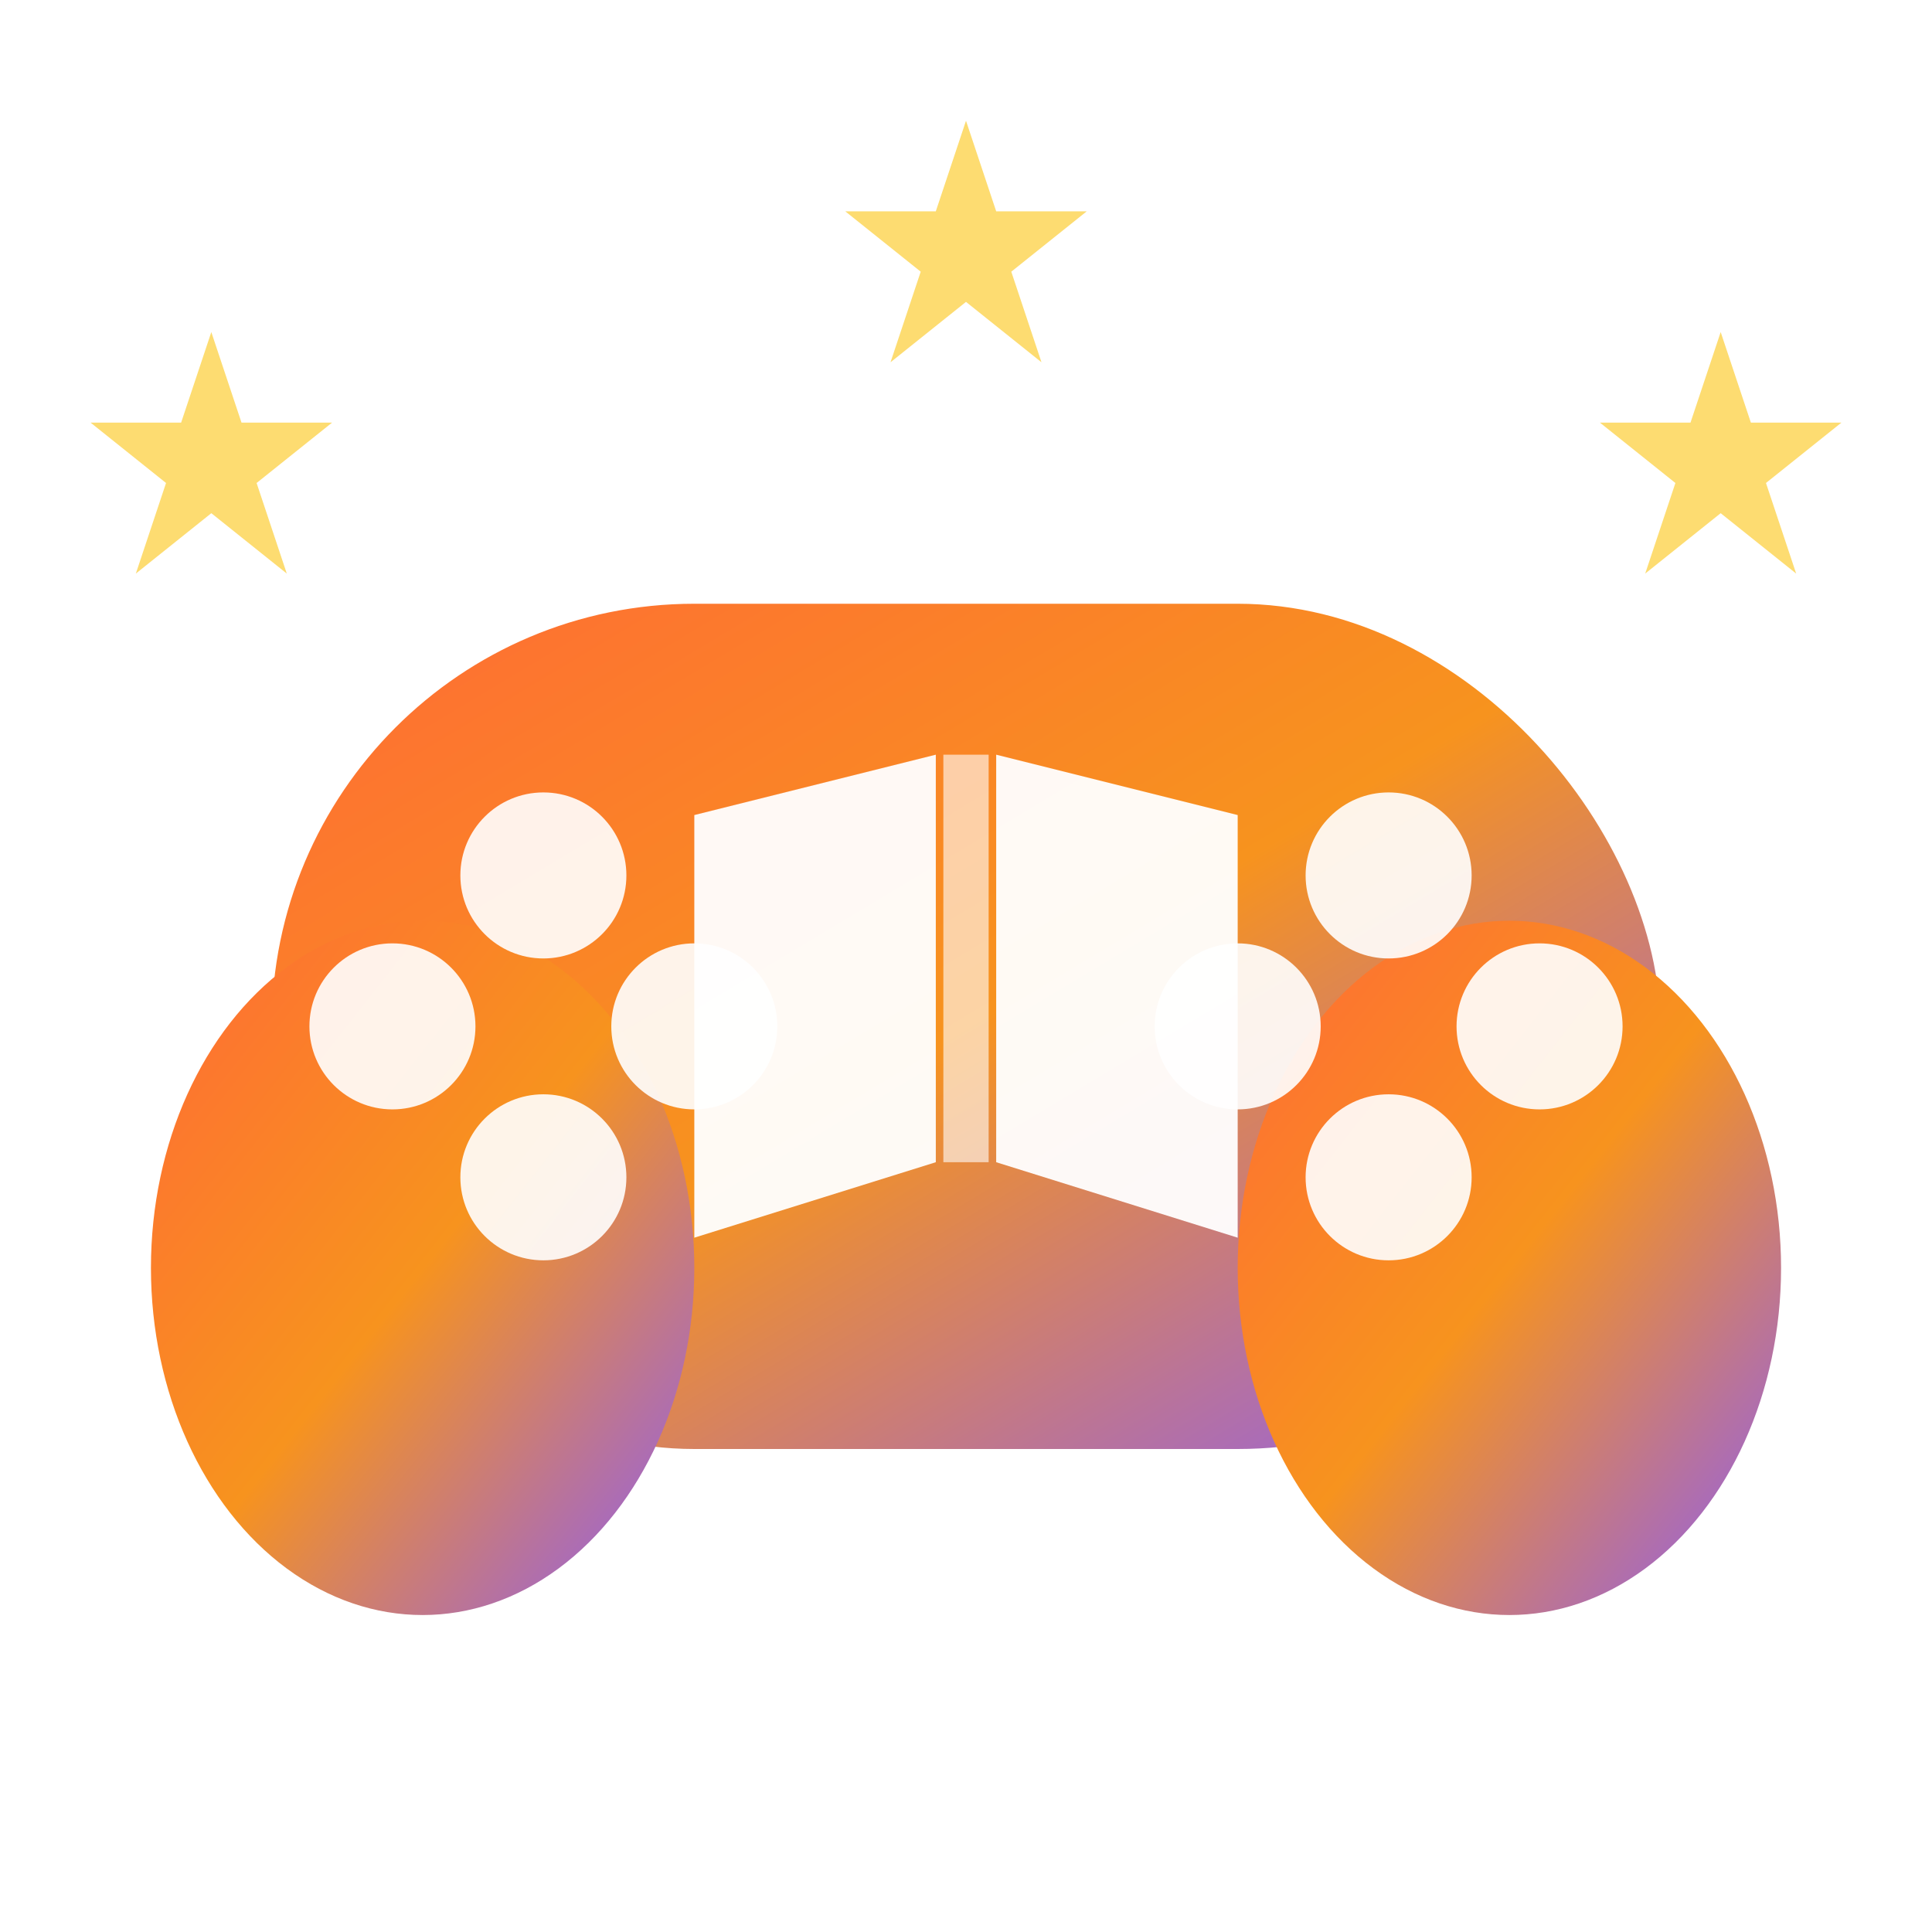
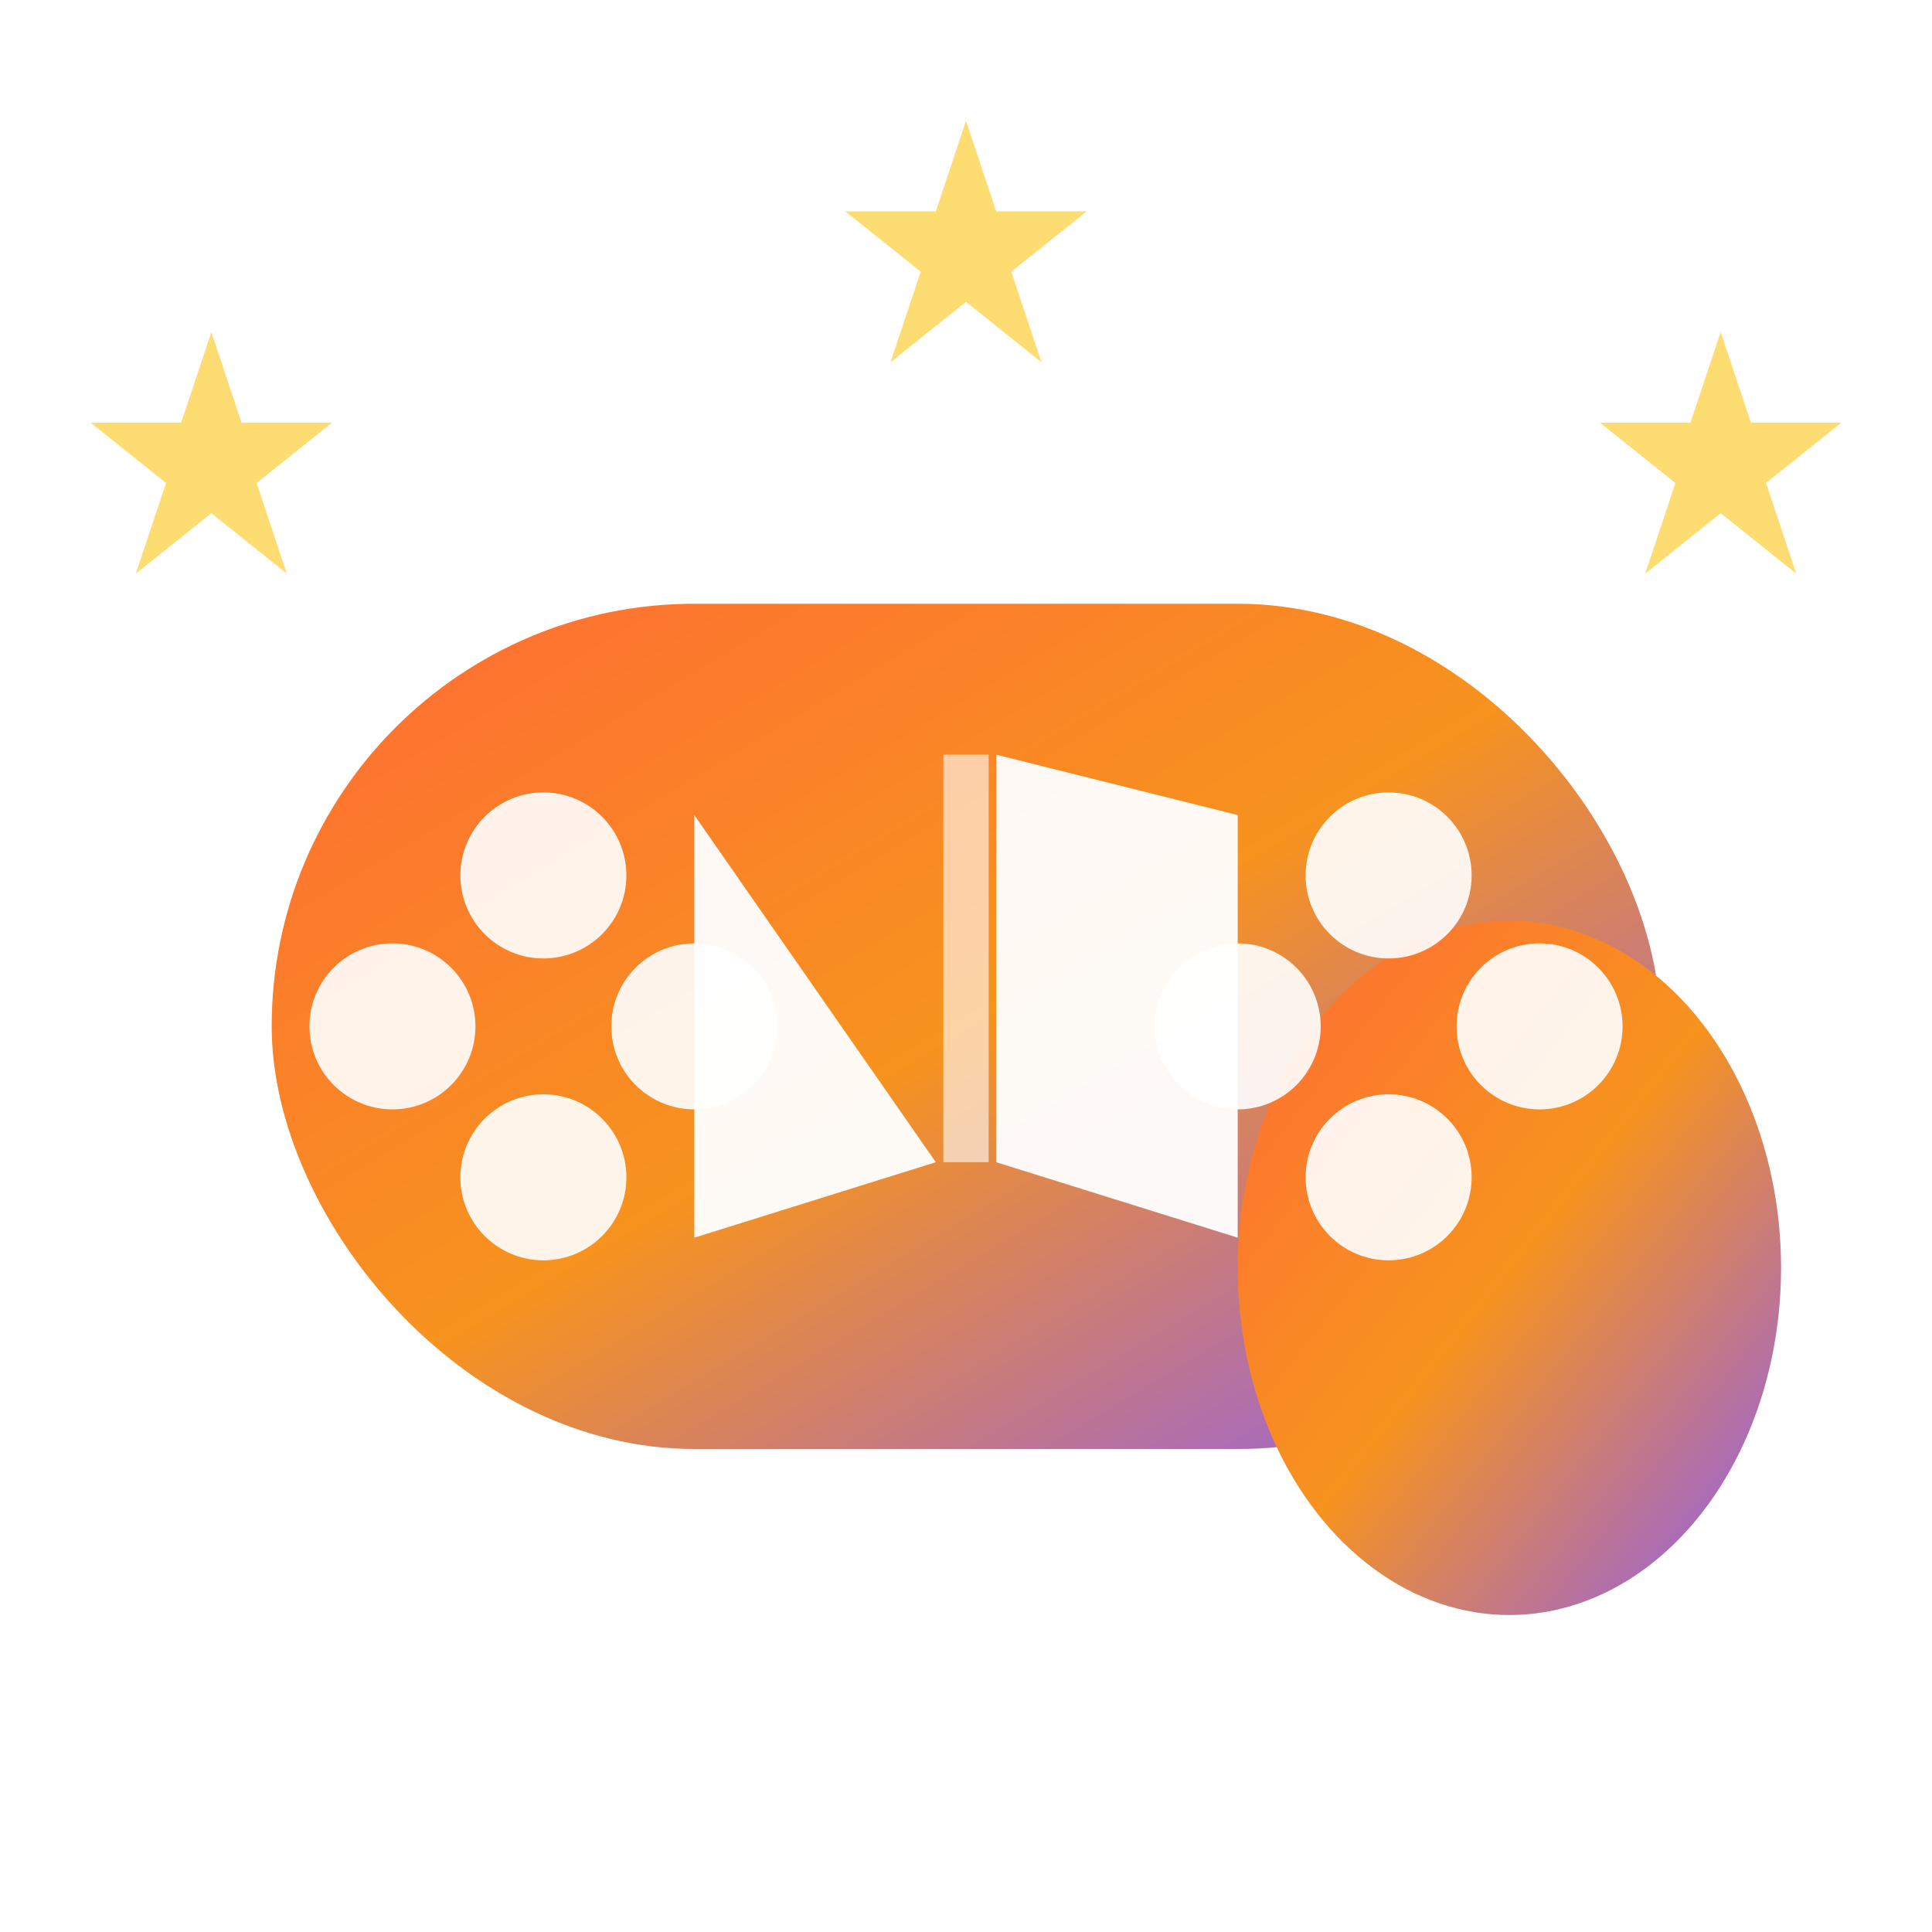
<svg xmlns="http://www.w3.org/2000/svg" width="128" height="128" viewBox="0 0 128 128">
  <defs>
    <linearGradient id="controller-gradient" x1="0%" y1="0%" x2="100%" y2="100%">
      <stop offset="0%" style="stop-color:#FF6B35; stop-opacity:1" />
      <stop offset="50%" style="stop-color:#F7931E; stop-opacity:1" />
      <stop offset="100%" style="stop-color:#8B5CF6; stop-opacity:1" />
    </linearGradient>
    <linearGradient id="book-gradient" x1="0%" y1="0%" x2="0%" y2="100%">
      <stop offset="0%" style="stop-color:#60A5FA; stop-opacity:1" />
      <stop offset="100%" style="stop-color:#3B82F6; stop-opacity:1" />
    </linearGradient>
    <filter id="shadow">
      <feDropShadow dx="0" dy="4" stdDeviation="4" flood-opacity="0.25" />
    </filter>
  </defs>
  <g filter="url(#shadow)">
    <rect x="18" y="40" width="92" height="56" rx="28" ry="28" fill="url(#controller-gradient)" />
-     <ellipse cx="28" cy="84" rx="18" ry="23" fill="url(#controller-gradient)" />
    <ellipse cx="100" cy="84" rx="18" ry="23" fill="url(#controller-gradient)" />
  </g>
  <g transform="translate(64, 68)">
-     <path d="M-18 -14 L-18 14 L-2 9 L-2 -18 Z" fill="white" opacity="0.95" />
+     <path d="M-18 -14 L-18 14 L-2 9 Z" fill="white" opacity="0.95" />
    <path d="M2 -18 L2 9 L18 14 L18 -14 Z" fill="white" opacity="0.95" />
    <line x1="0" y1="-18" x2="0" y2="9" stroke="white" stroke-width="3" opacity="0.6" />
    <line x1="-14" y1="-9" x2="-5" y2="-9" stroke="url(#book-gradient)" stroke-width="2" opacity="0.8" />
    <line x1="-14" y1="-2" x2="-5" y2="-2" stroke="url(#book-gradient)" stroke-width="2" opacity="0.8" />
-     <line x1="-14" y1="5" x2="-5" y2="5" stroke="url(#book-gradient)" stroke-width="2" opacity="0.8" />
    <line x1="5" y1="-9" x2="14" y2="-9" stroke="url(#book-gradient)" stroke-width="2" opacity="0.8" />
    <line x1="5" y1="-2" x2="14" y2="-2" stroke="url(#book-gradient)" stroke-width="2" opacity="0.8" />
    <line x1="5" y1="5" x2="14" y2="5" stroke="url(#book-gradient)" stroke-width="2" opacity="0.8" />
  </g>
  <g>
    <circle cx="36" cy="58" r="5.5" fill="white" opacity="0.9" />
    <circle cx="36" cy="78" r="5.5" fill="white" opacity="0.9" />
    <circle cx="26" cy="68" r="5.5" fill="white" opacity="0.9" />
    <circle cx="46" cy="68" r="5.5" fill="white" opacity="0.9" />
    <circle cx="92" cy="58" r="5.5" fill="white" opacity="0.9" />
    <circle cx="102" cy="68" r="5.5" fill="white" opacity="0.9" />
    <circle cx="92" cy="78" r="5.5" fill="white" opacity="0.9" />
    <circle cx="82" cy="68" r="5.5" fill="white" opacity="0.9" />
  </g>
  <g opacity="0.8">
    <path d="M14 22 L16 28 L22 28 L17 32 L19 38 L14 34 L9 38 L11 32 L6 28 L12 28 Z" fill="#FCD34D" />
    <path d="M114 22 L116 28 L122 28 L117 32 L119 38 L114 34 L109 38 L111 32 L106 28 L112 28 Z" fill="#FCD34D" />
    <path d="M64 8 L66 14 L72 14 L67 18 L69 24 L64 20 L59 24 L61 18 L56 14 L62 14 Z" fill="#FCD34D" />
  </g>
</svg>